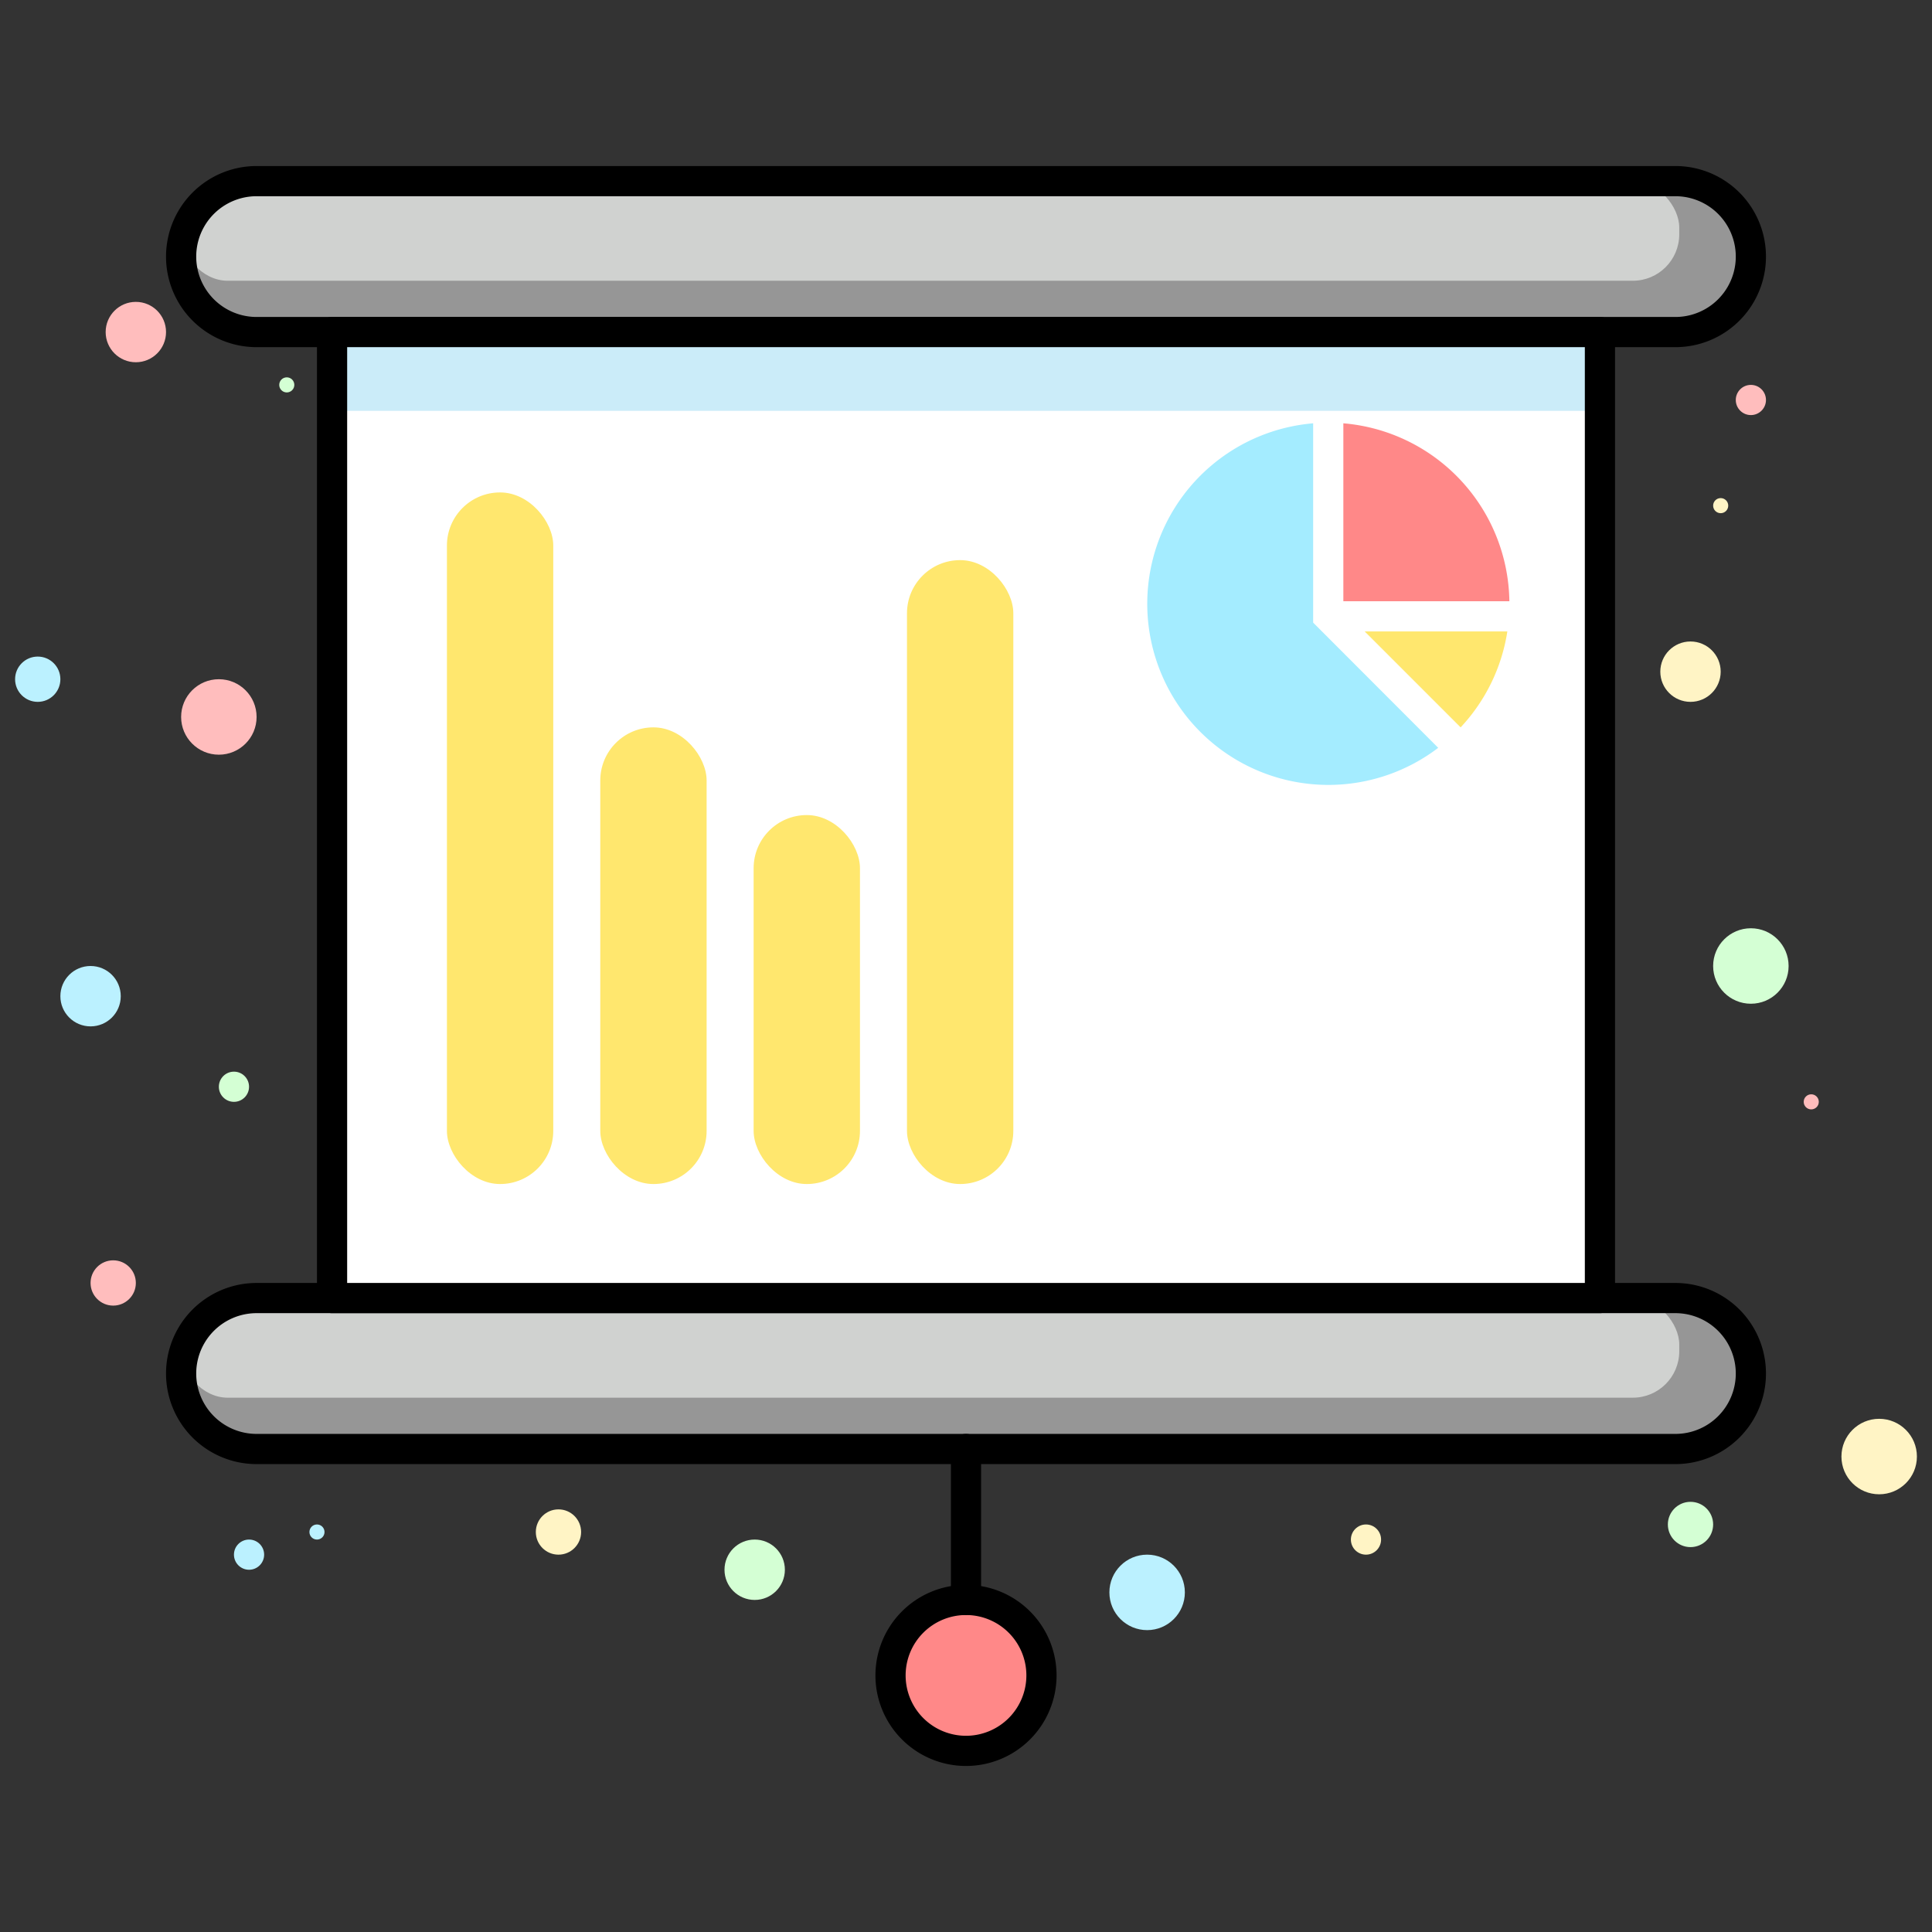
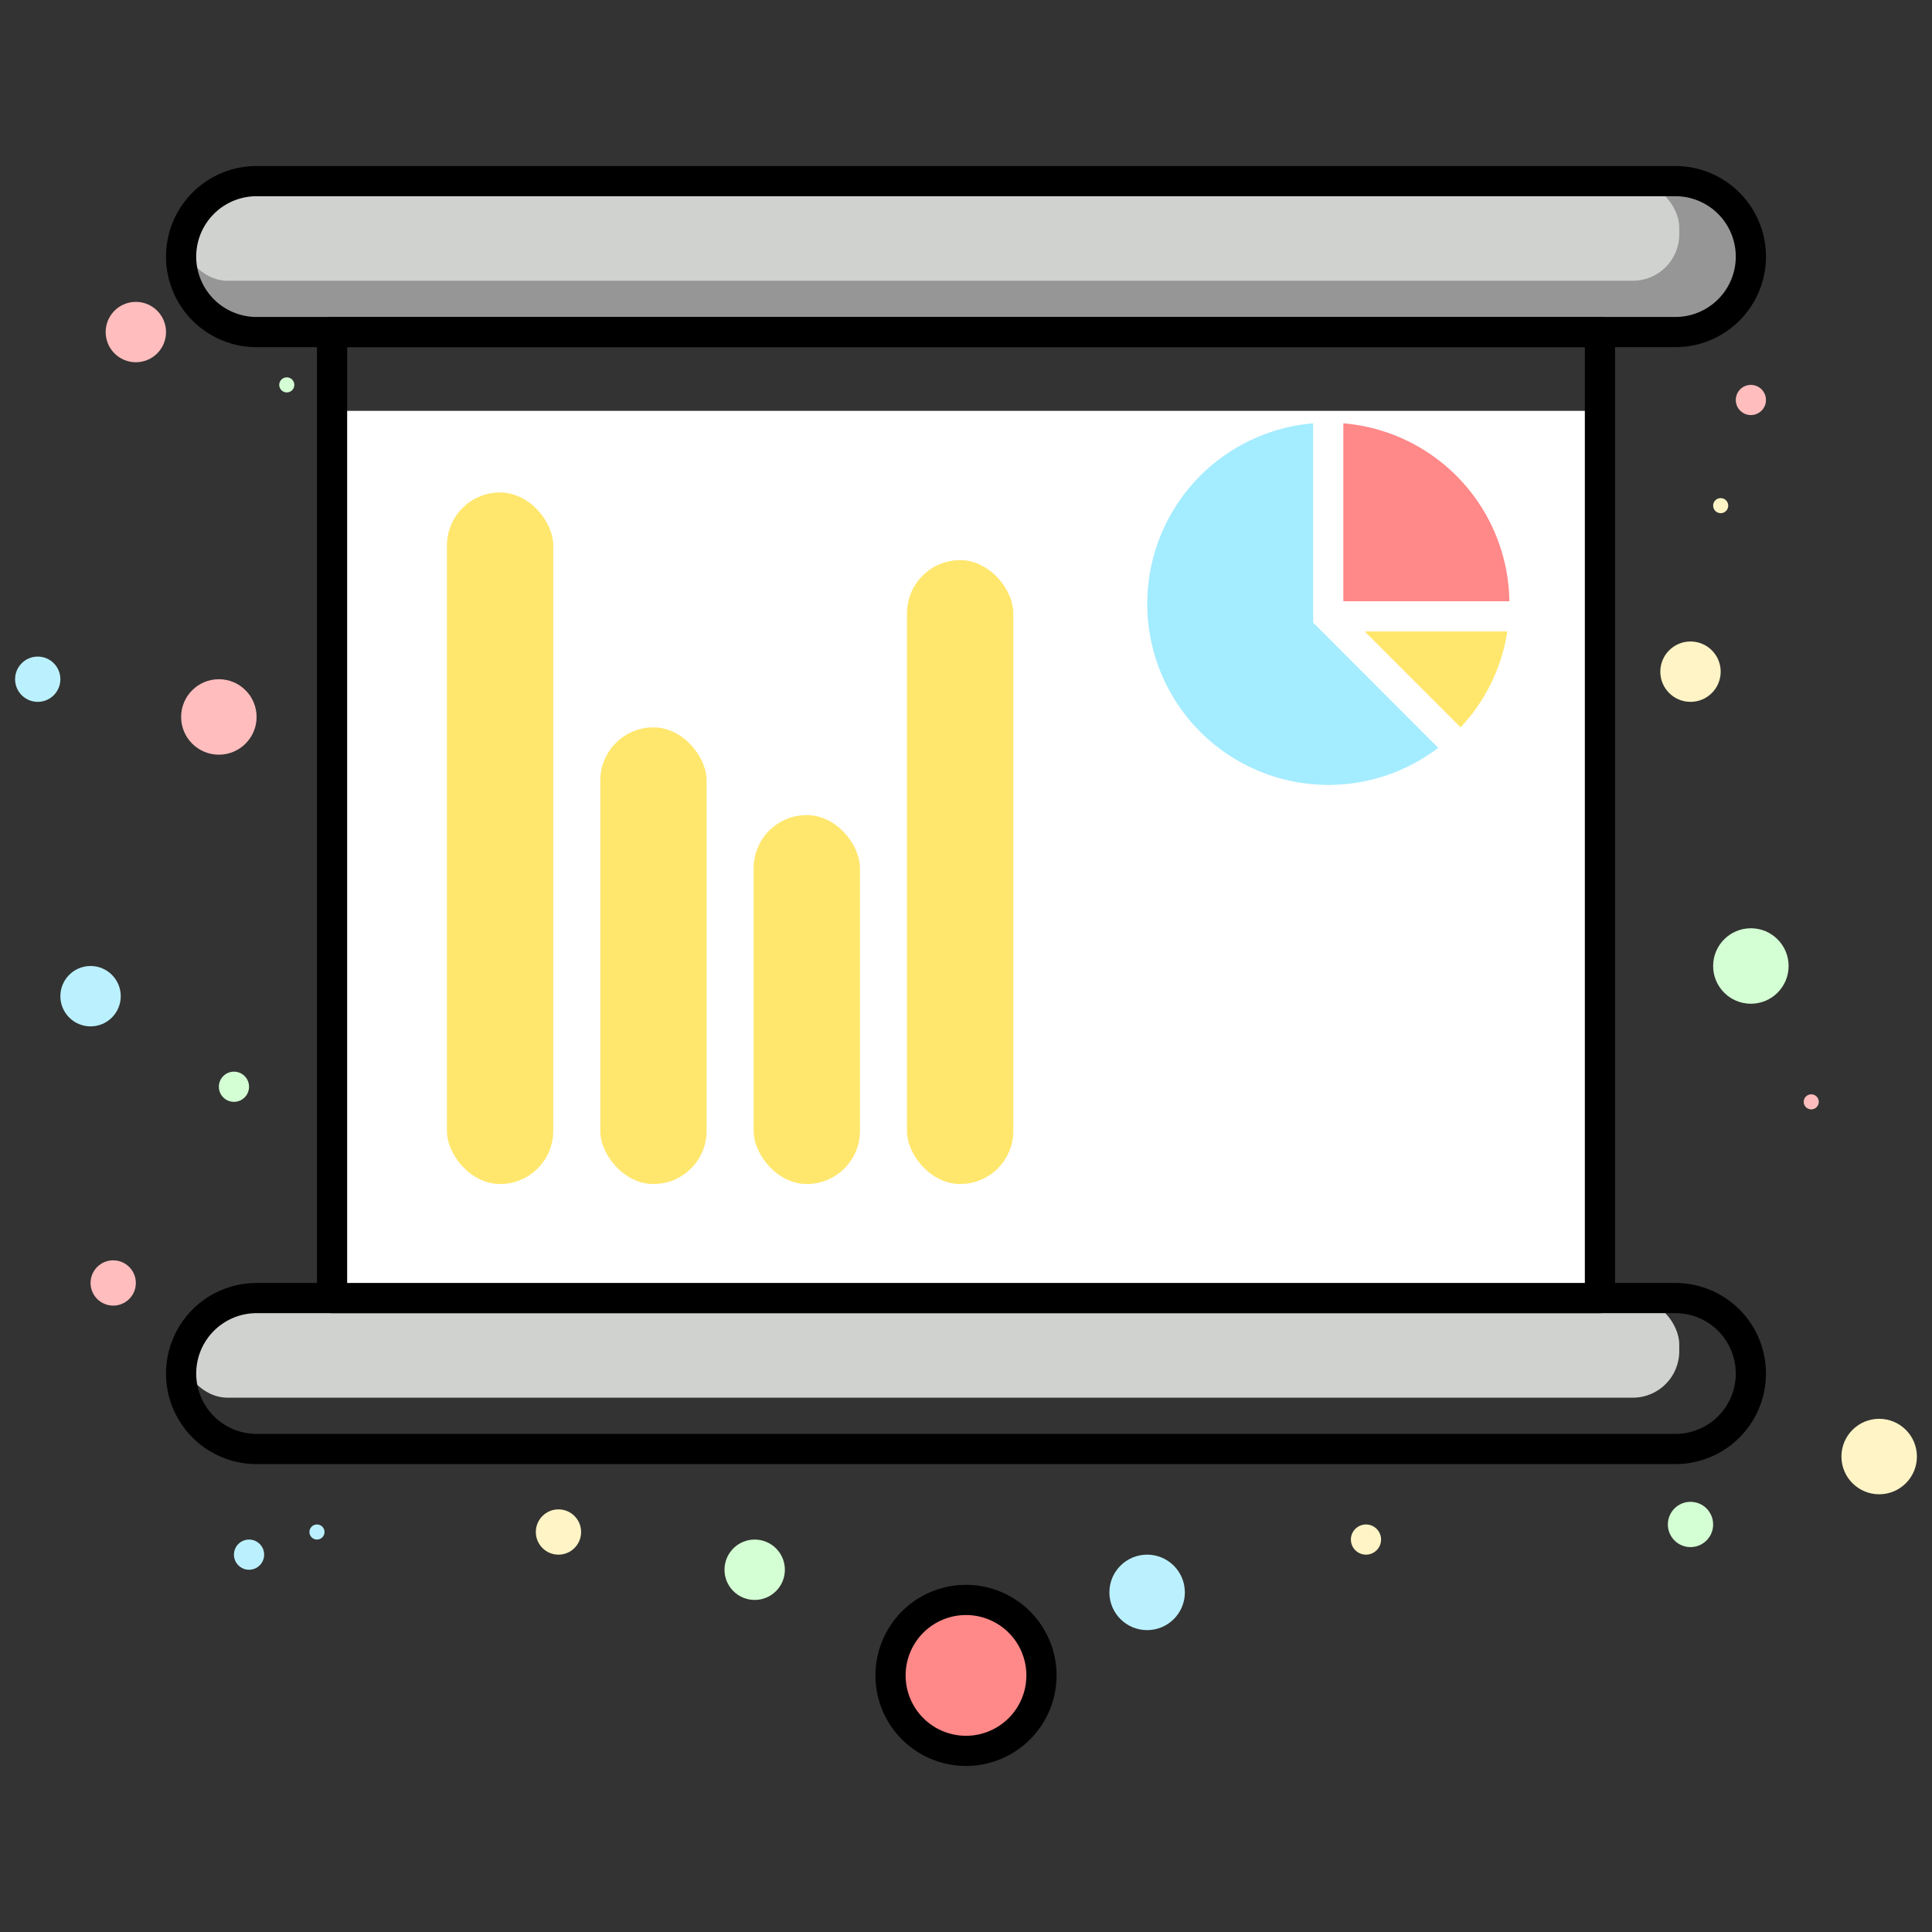
<svg xmlns="http://www.w3.org/2000/svg" width="800px" height="800px" viewBox="0 0 256 256" fill="#000000">
  <rect x="0" y="0" width="256" height="256" fill="#333333" stroke="none" />
  <g id="SVGRepo_bgCarrier" stroke-width="0" />
  <g id="SVGRepo_tracerCarrier" stroke-linecap="round" stroke-linejoin="round" />
  <g id="SVGRepo_iconCarrier">
    <defs>
      <style>.cls-1{fill:#969696;}.cls-2{fill:#d0d2d0;}.cls-3{fill:#000000;}.cls-4{fill:#cbecf9;}.cls-5{fill:#ffffff;}.cls-6{fill:#f88;}.cls-7{fill:#a4ecff;}.cls-8{fill:#ffe76e;}.cls-9{fill:#d4ffd4;}.cls-10{fill:#ffbdbd;}.cls-11{fill:#bbf1ff;}.cls-12{fill:#fff4c5;}</style>
    </defs>
    <title>business economic finance interprise company presentation</title>
    <g id="Layer_2" data-name="Layer 2">
      <rect class="cls-1" x="24" y="24" width="208" height="20" rx="10" ry="10" />
      <rect class="cls-2" x="24" y="24" width="198.51" height="13.2" rx="6.15" ry="6.15" />
      <path class="cls-3" d="M222,46H34a12,12,0,0,1,0-24H222a12,12,0,0,1,0,24ZM34,26a8,8,0,0,0,0,16H222a8,8,0,0,0,0-16Z" />
-       <rect class="cls-1" x="24" y="172" width="208" height="20" rx="10" ry="10" />
      <rect class="cls-2" x="24" y="172" width="198.51" height="13.2" rx="6.15" ry="6.15" />
      <path class="cls-3" d="M222,194H34a12,12,0,0,1,0-24H222a12,12,0,0,1,0,24ZM34,174a8,8,0,0,0,0,16H222a8,8,0,0,0,0-16Z" />
-       <rect class="cls-4" x="44" y="44" width="168" height="128" />
      <rect class="cls-5" x="44" y="54.44" width="168" height="117.56" />
      <path class="cls-3" d="M212,174H44a2,2,0,0,1-2-2V44a2,2,0,0,1,2-2H212a2,2,0,0,1,2,2V172A2,2,0,0,1,212,174ZM46,170H210V46H46Z" />
      <circle class="cls-6" cx="128" cy="222" r="10" />
      <path class="cls-3" d="M128,234a12,12,0,1,1,12-12A12,12,0,0,1,128,234Zm0-20a8,8,0,1,0,8,8A8,8,0,0,0,128,214Z" />
-       <path class="cls-3" d="M128,214a2,2,0,0,1-2-2V192a2,2,0,0,1,4,0v20A2,2,0,0,1,128,214Z" />
      <path class="cls-6" d="M200,79.67a24,24,0,0,0-22-23.58V79.67Z" />
      <path class="cls-7" d="M174,56.09a24,24,0,1,0,16.57,43L174,82.5Z" />
      <path class="cls-8" d="M180.83,83.67l12.71,12.71a23.92,23.92,0,0,0,6.19-12.71Z" />
      <rect class="cls-8" x="59.22" y="65.25" width="14.09" height="91.64" rx="7.04" ry="7.04" />
      <rect class="cls-8" x="79.54" y="96.38" width="14.09" height="60.51" rx="7.04" ry="7.04" />
      <rect class="cls-8" x="99.86" y="108" width="14.09" height="48.89" rx="7.04" ry="7.04" />
      <rect class="cls-8" x="120.18" y="74.22" width="14.09" height="82.67" rx="7.04" ry="7.04" />
      <circle class="cls-9" cx="232" cy="128" r="5" />
      <circle class="cls-9" cx="100" cy="208" r="4" />
      <circle class="cls-9" cx="224" cy="202" r="3" />
      <circle class="cls-9" cx="31" cy="144" r="2" />
      <circle class="cls-9" cx="38" cy="51" r="1" />
      <circle class="cls-10" cx="29" cy="95" r="5" />
      <circle class="cls-10" cx="18" cy="44" r="4" />
      <circle class="cls-10" cx="15" cy="170" r="3" />
      <circle class="cls-10" cx="232" cy="53" r="2" />
      <circle class="cls-10" cx="240" cy="146" r="1" />
      <circle class="cls-11" cx="152" cy="211" r="5" />
      <circle class="cls-11" cx="12" cy="132" r="4" />
      <circle class="cls-11" cx="5" cy="90" r="3" />
      <circle class="cls-11" cx="33" cy="206" r="2" />
      <circle class="cls-11" cx="42" cy="203" r="1" />
      <circle class="cls-12" cx="249" cy="193" r="5" />
      <circle class="cls-12" cx="224" cy="89" r="4" />
      <circle class="cls-12" cx="74" cy="203" r="3" />
      <circle class="cls-12" cx="181" cy="204" r="2" />
      <circle class="cls-12" cx="228" cy="67" r="1" />
    </g>
  </g>
</svg>